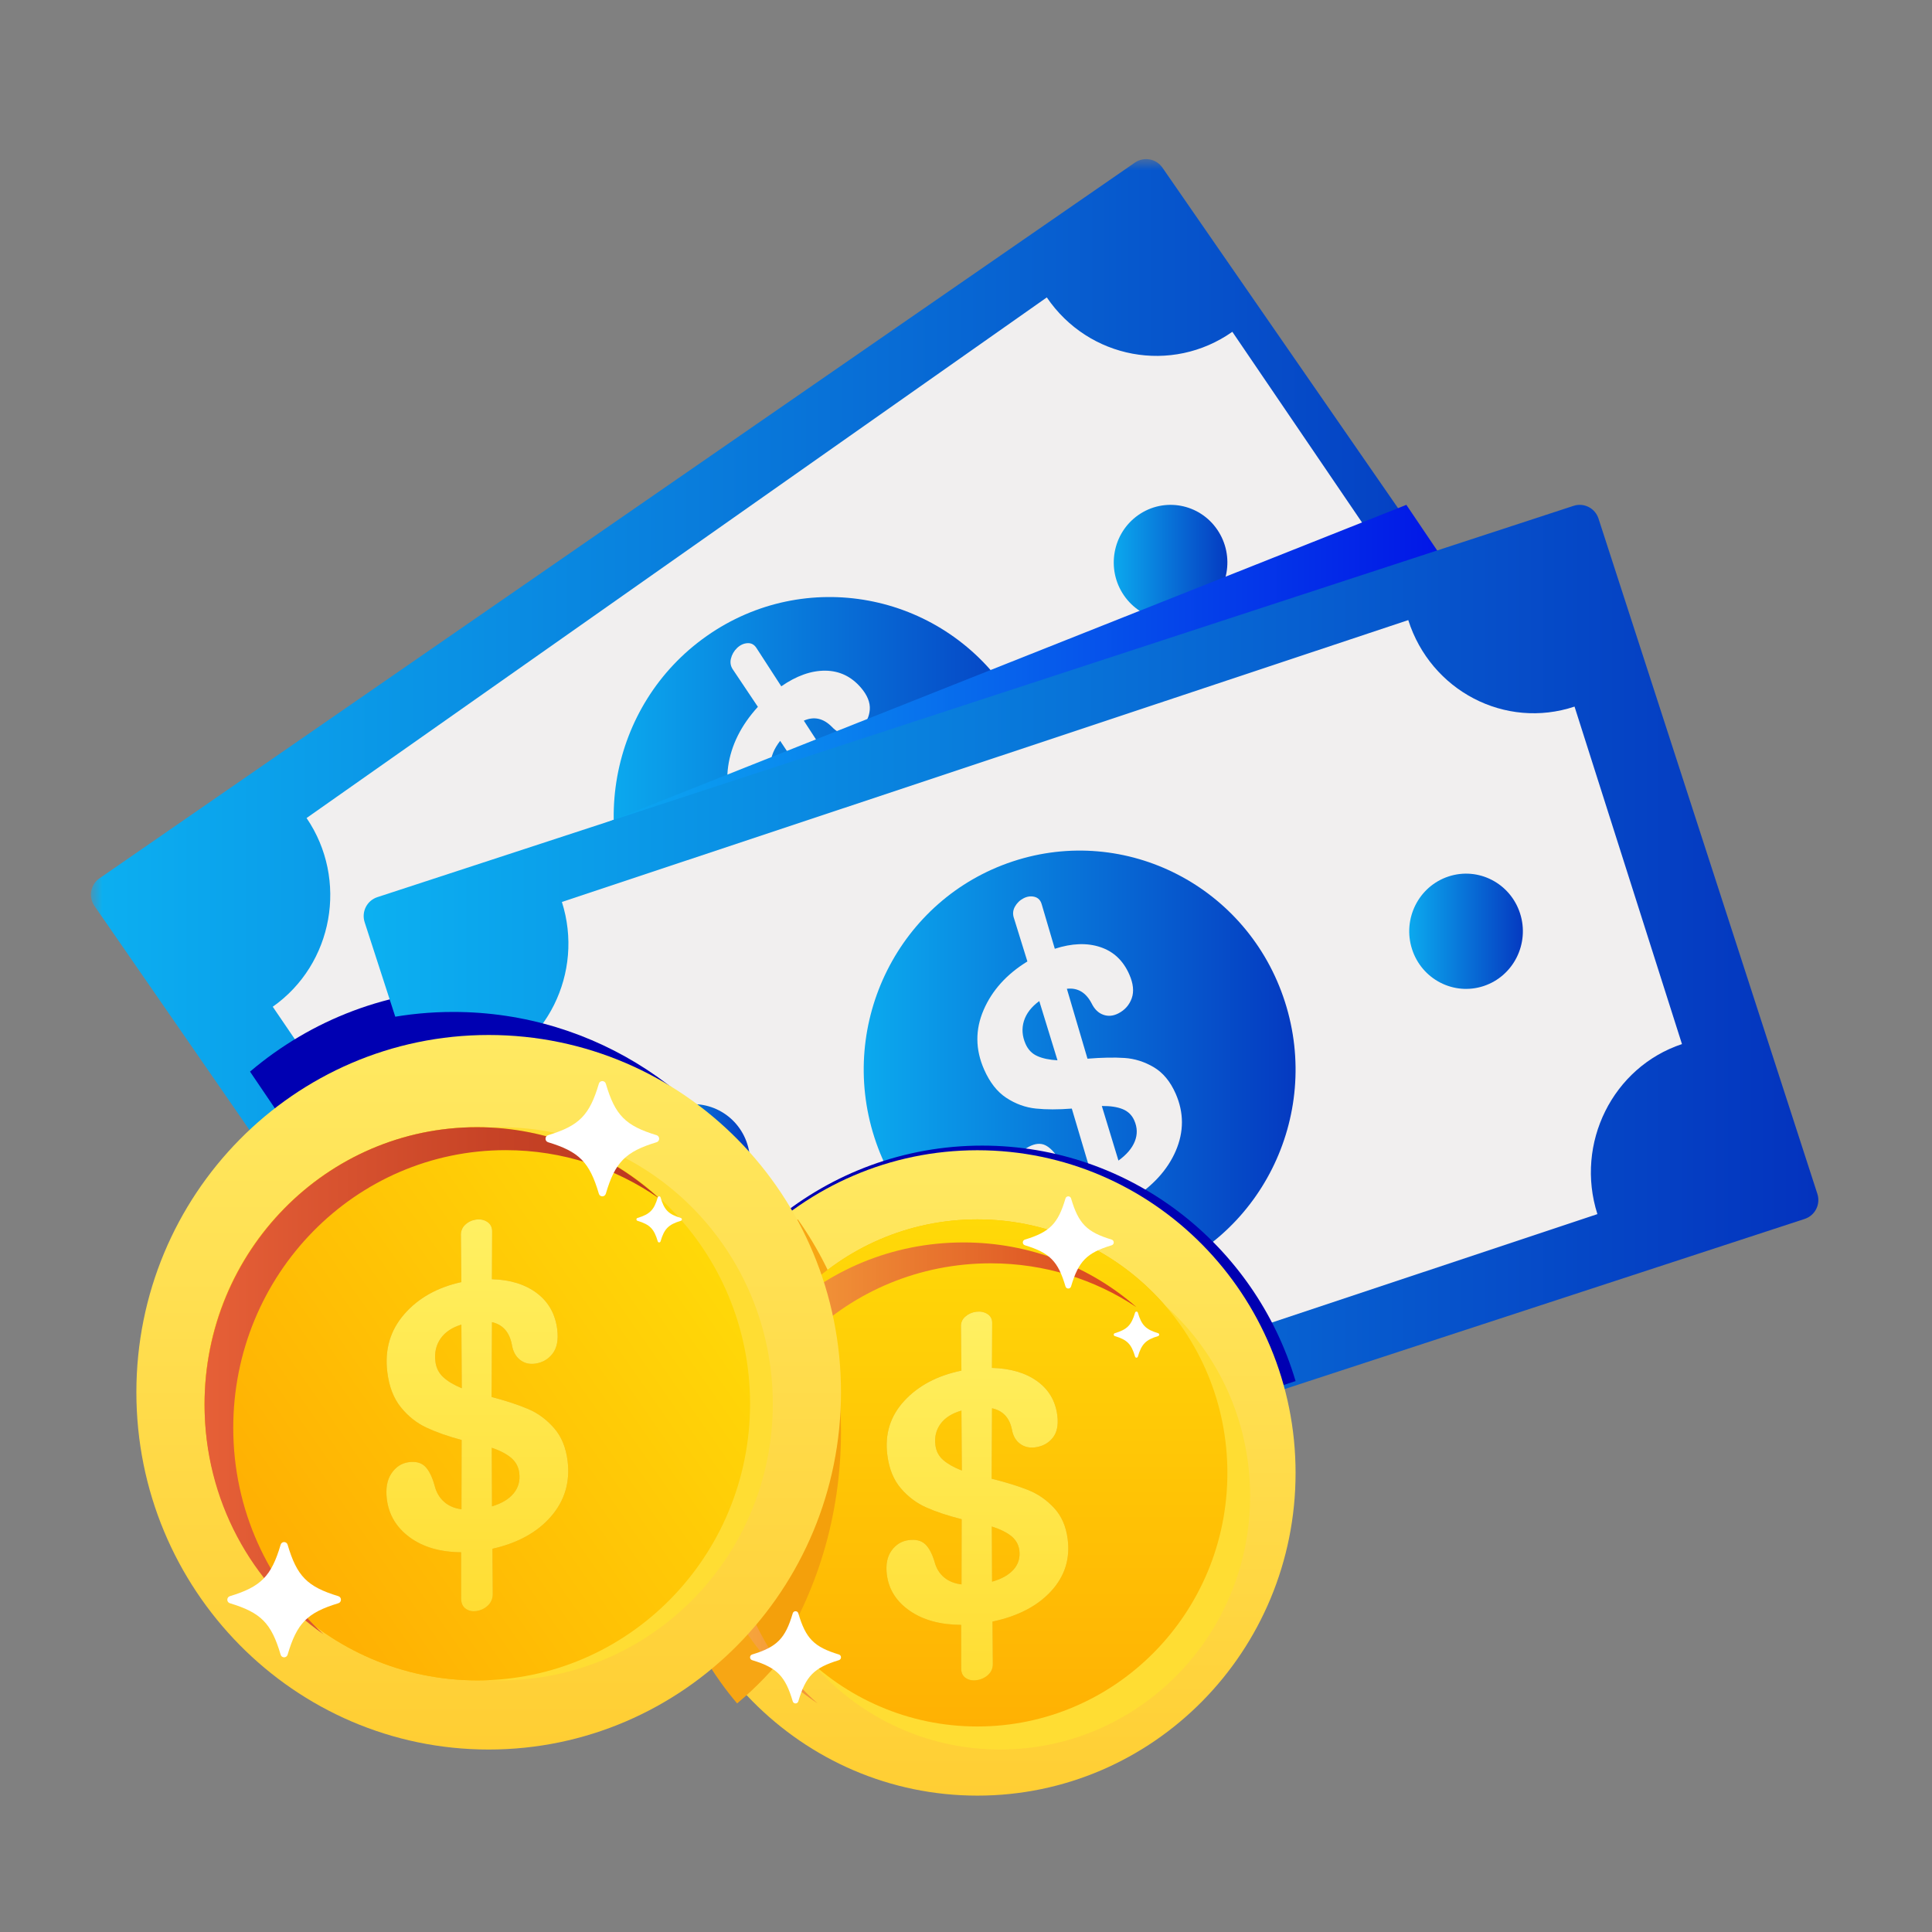
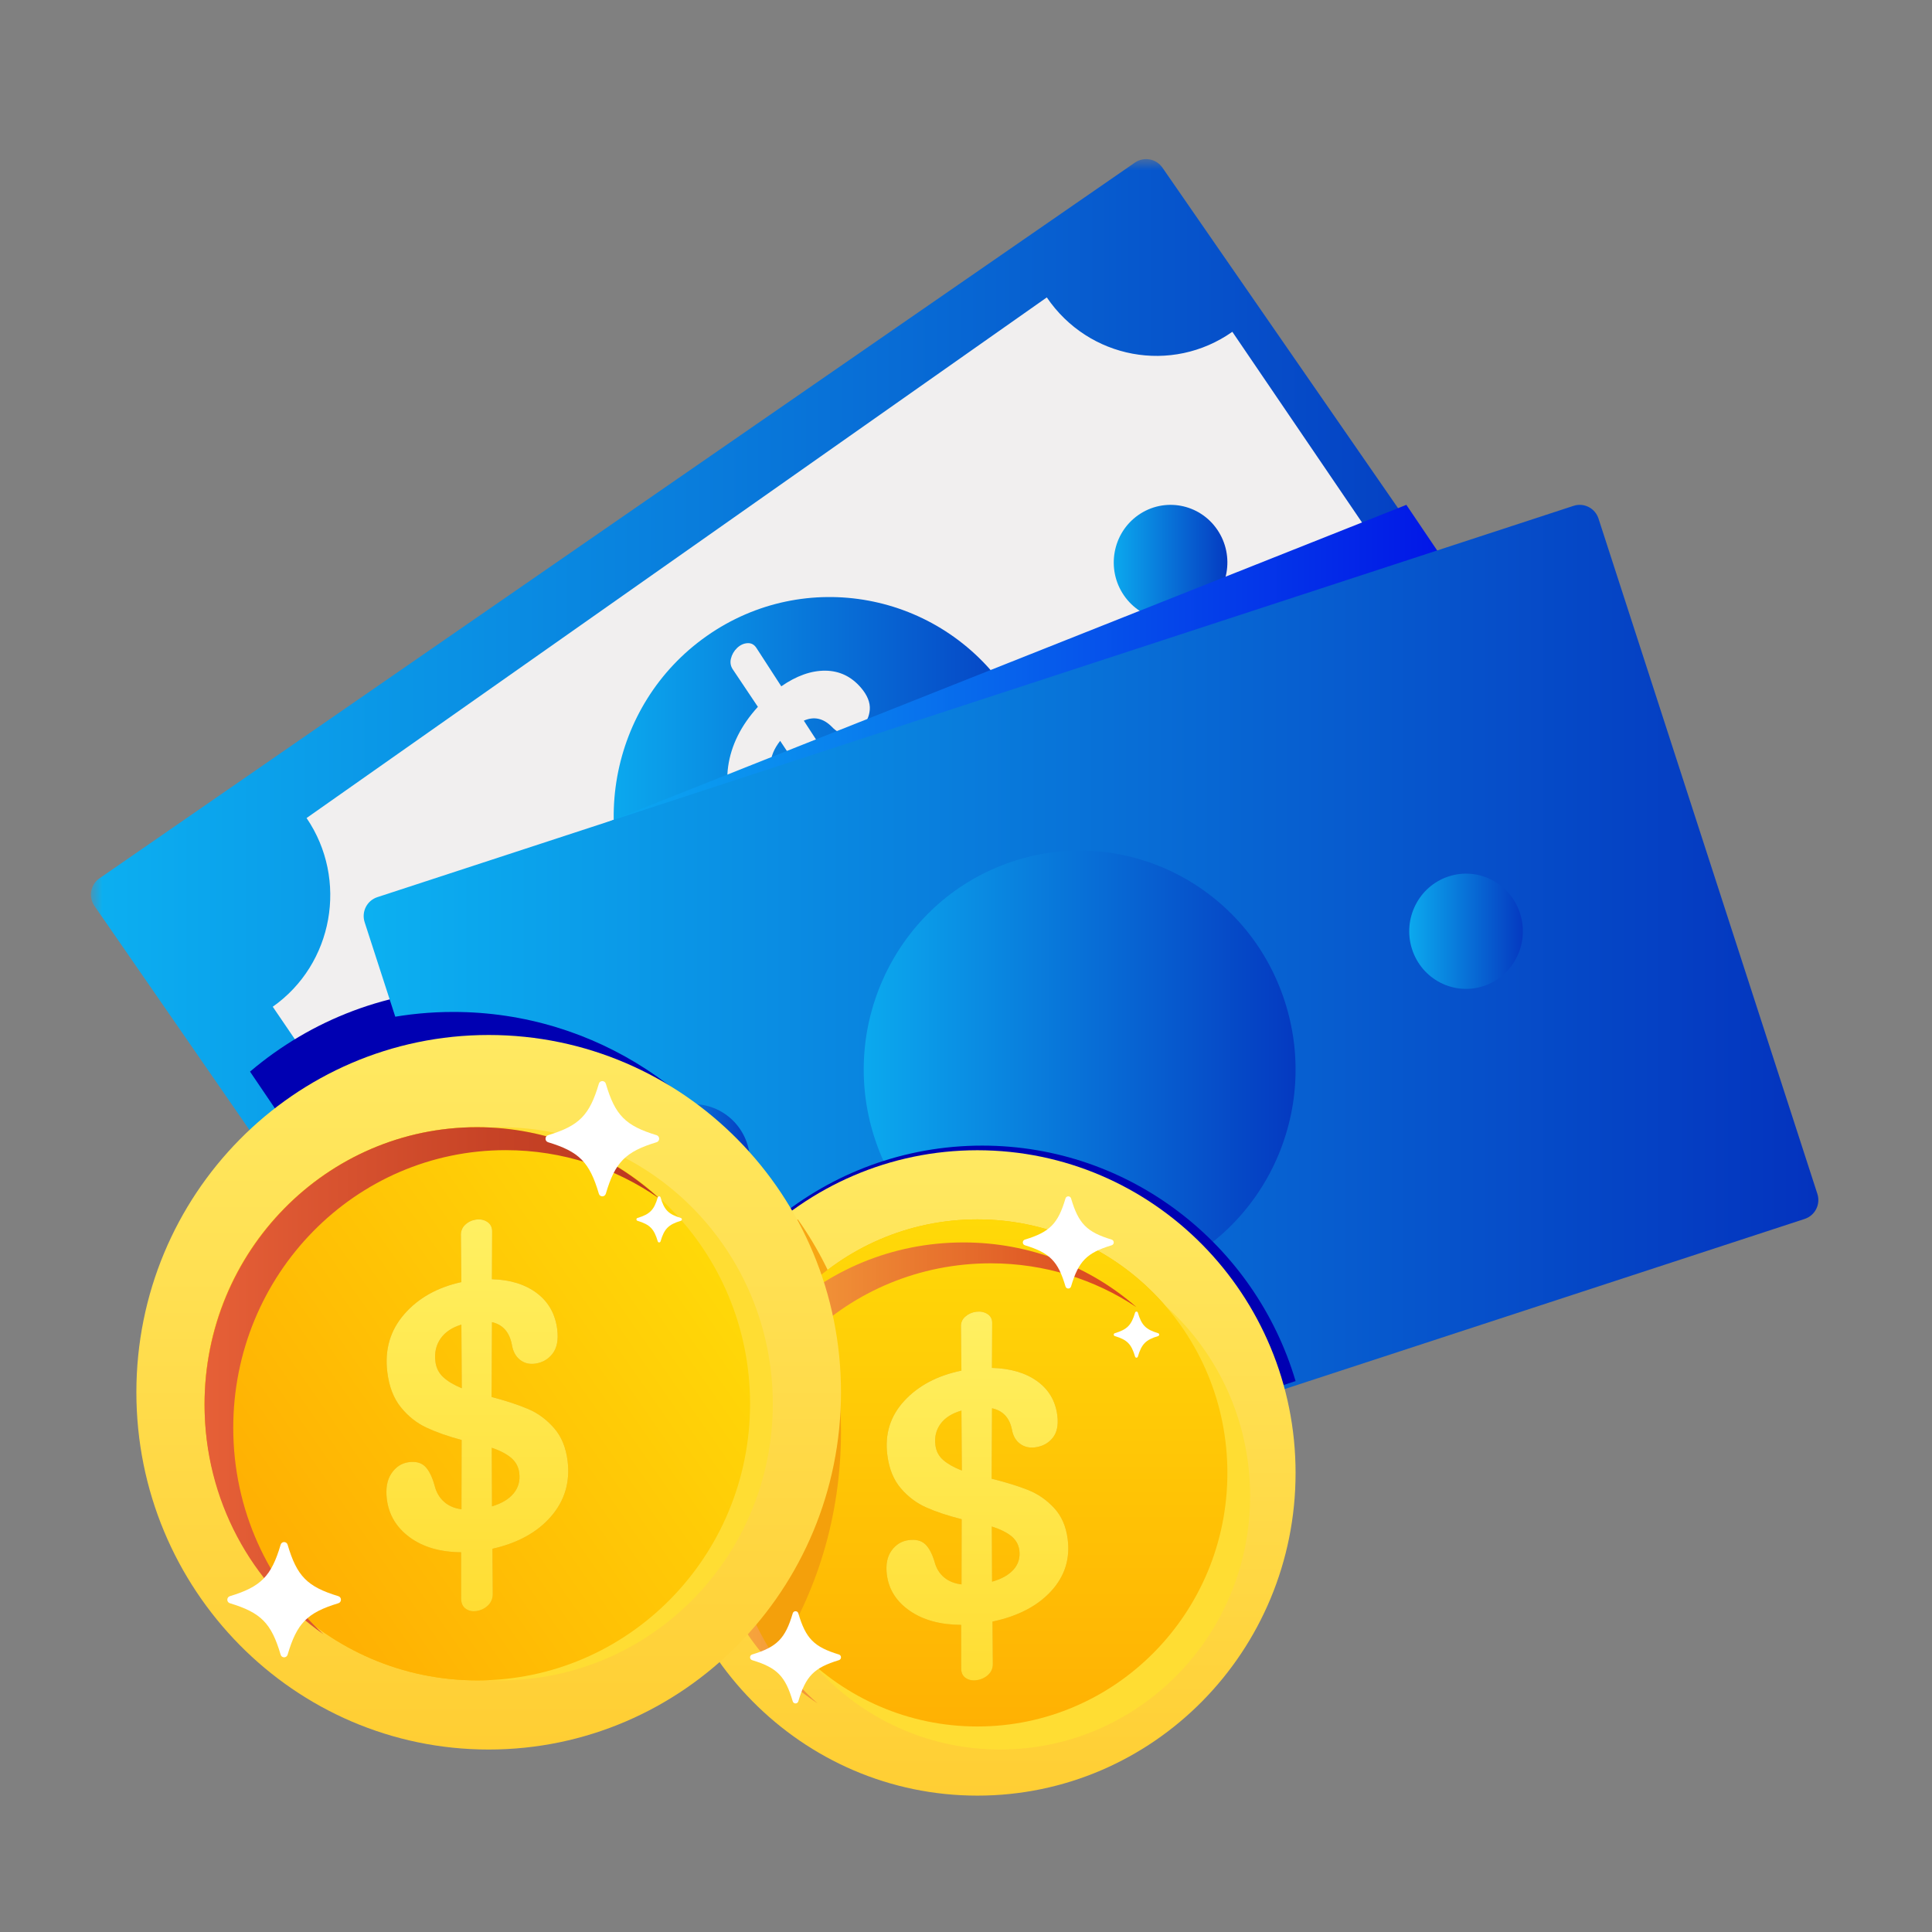
<svg xmlns="http://www.w3.org/2000/svg" xmlns:xlink="http://www.w3.org/1999/xlink" width="85px" height="85px" viewBox="0 0 85 85" version="1.1">
  <rect x="0" y="0" width="85" height="85" fill="#808080" stroke="none" />
  <title>icon/Basic info/Format Copy 2</title>
  <defs>
    <polygon id="path-1" points="-8.99002742e-16 0 65 0 65 58.817 -8.99002742e-16 58.817" />
    <linearGradient x1="100%" y1="50%" x2="0%" y2="50%" id="linearGradient-3">
      <stop stop-color="#0433BE" offset="0%" />
      <stop stop-color="#0CB0F1" offset="100%" />
    </linearGradient>
    <linearGradient x1="100%" y1="50%" x2="0%" y2="50%" id="linearGradient-4">
      <stop stop-color="#0433BE" offset="0%" />
      <stop stop-color="#0CB0F1" offset="100%" />
    </linearGradient>
    <linearGradient x1="100%" y1="50%" x2="0%" y2="50%" id="linearGradient-5">
      <stop stop-color="#0433BE" offset="0%" />
      <stop stop-color="#0CB0F1" offset="100%" />
    </linearGradient>
    <linearGradient x1="0%" y1="50%" x2="100%" y2="50%" id="linearGradient-6">
      <stop stop-color="#0CB0F1" offset="0%" />
      <stop stop-color="#0000E5" offset="100%" />
    </linearGradient>
    <linearGradient x1="100%" y1="50%" x2="0%" y2="50%" id="linearGradient-7">
      <stop stop-color="#0433BE" offset="0%" />
      <stop stop-color="#0CB0F1" offset="100%" />
    </linearGradient>
    <linearGradient x1="50%" y1="0%" x2="50%" y2="100%" id="linearGradient-8">
      <stop stop-color="#FFE962" offset="0%" />
      <stop stop-color="#FFCE33" offset="100%" />
    </linearGradient>
    <linearGradient x1="50%" y1="0%" x2="50%" y2="100%" id="linearGradient-9">
      <stop stop-color="#FFD908" offset="0%" />
      <stop stop-color="#FFB103" offset="100%" />
    </linearGradient>
    <linearGradient x1="0%" y1="50%" x2="100%" y2="50%" id="linearGradient-10">
      <stop stop-color="#FAAF40" offset="0%" />
      <stop stop-color="#D8411E" offset="100%" />
    </linearGradient>
    <linearGradient x1="50%" y1="0%" x2="50%" y2="100%" id="linearGradient-11">
      <stop stop-color="#FFF062" offset="0%" />
      <stop stop-color="#FFDD33" offset="100%" />
    </linearGradient>
    <linearGradient x1="50%" y1="0%" x2="50%" y2="100%" id="linearGradient-12">
      <stop stop-color="#FFE962" offset="0%" />
      <stop stop-color="#FFCE33" offset="100%" />
    </linearGradient>
    <linearGradient x1="85.902%" y1="10.551%" x2="7.547%" y2="65.797%" id="linearGradient-13">
      <stop stop-color="#FFD908" offset="0%" />
      <stop stop-color="#FFB103" offset="100%" />
    </linearGradient>
    <linearGradient x1="-0.003%" y1="49.991%" x2="100%" y2="49.991%" id="linearGradient-14">
      <stop stop-color="#E66037" offset="0%" />
      <stop stop-color="#C74326" offset="63%" />
      <stop stop-color="#BC3820" offset="100%" />
    </linearGradient>
    <linearGradient x1="50%" y1="0%" x2="50%" y2="100%" id="linearGradient-15">
      <stop stop-color="#FFF062" offset="0%" />
      <stop stop-color="#FFDD33" offset="100%" />
    </linearGradient>
  </defs>
  <g id="icon/Basic-info/Format-Copy-2" stroke="none" stroke-width="1" fill="none" fill-rule="evenodd">
    <g id="Group-90" transform="translate(4, 7)">
      <g id="Group-3">
        <mask id="mask-2" fill="white">
          <use xlink:href="#path-1" />
        </mask>
        <g id="Clip-2" />
        <path d="M19.071,58.662 C18.675,58.936 18.132,58.837 17.858,58.441 L0.155,32.857 C-0.119,32.461 -0.02,31.918 0.376,31.644 L45.929,0.155 C46.325,-0.119 46.869,-0.02 47.142,0.376 L64.845,25.96 C65.119,26.356 65.02,26.899 64.624,27.172 L19.071,58.662 Z" id="Fill-1" fill="url(#linearGradient-3)" mask="url(#mask-2)" />
      </g>
      <path d="M59,20.511 L50.218,7.598 C47.553,9.473 43.898,8.795 42.055,6.085 L9.488,28.99 C11.332,31.7 10.665,35.417 8,37.292 L16.782,50.205 C19.447,48.33 23.102,49.008 24.945,51.718 L57.512,28.813 C55.668,26.102 56.335,22.385 59,20.511" id="Fill-4" fill="#F1EFEF" />
      <path d="M7,40.147 L18.71,57.426 C18.979,57.823 19.512,57.922 19.9,57.648 L32,49.108 C30.568,41.918 24.338,36.507 16.87,36.507 C13.117,36.507 9.676,37.875 7,40.147 Z" id="Fill-6" fill="#0000B2" />
-       <path d="M20.556,36.586 C19.771,35.435 18.214,35.147 17.078,35.943 C15.943,36.74 15.659,38.319 16.444,39.47 C17.229,40.622 18.786,40.909 19.922,40.113 C21.057,39.317 21.341,37.738 20.556,36.586" id="Fill-8" fill="#44BC58" />
      <path d="M49.556,16.305 C48.771,15.153 47.214,14.865 46.078,15.662 C44.943,16.458 44.659,18.037 45.444,19.188 C46.229,20.34 47.786,20.628 48.922,19.831 C50.057,19.035 50.341,17.456 49.556,16.305" id="Fill-10" fill="url(#linearGradient-4)" />
      <path d="M40.313,23.422 C37.329,19.046 31.412,17.952 27.097,20.979 C22.782,24.005 21.703,30.005 24.687,34.381 C27.671,38.756 33.588,39.85 37.903,36.824 C42.218,33.798 43.297,27.798 40.313,23.422" id="Fill-12" fill="url(#linearGradient-5)" />
      <path d="M36.092,30.173 C36.129,29.847 36.04,29.557 35.824,29.305 C35.658,29.111 35.446,29.005 35.189,28.986 C34.931,28.968 34.62,29.018 34.255,29.138 L35.616,31.196 C35.895,30.841 36.054,30.5 36.092,30.173 M30.889,27.923 C31.146,27.951 31.452,27.919 31.807,27.827 L30.324,25.595 C30.053,25.942 29.912,26.288 29.899,26.634 C29.887,26.981 30.001,27.295 30.242,27.576 C30.416,27.78 30.632,27.896 30.889,27.923 M34.662,26.819 C35.109,26.709 35.565,26.706 36.029,26.809 C36.493,26.913 36.912,27.183 37.285,27.619 C37.866,28.298 38.093,29.095 37.966,30.009 C37.839,30.924 37.387,31.814 36.609,32.679 L37.664,34.263 C37.77,34.426 37.801,34.604 37.757,34.796 C37.712,34.988 37.617,35.154 37.47,35.294 C37.332,35.426 37.184,35.492 37.027,35.493 C36.869,35.494 36.737,35.413 36.631,35.25 L35.565,33.623 C34.812,34.167 34.082,34.44 33.377,34.444 C32.671,34.448 32.103,34.198 31.671,33.693 C31.381,33.354 31.239,33.013 31.247,32.671 C31.255,32.329 31.373,32.048 31.603,31.829 C31.832,31.61 32.06,31.515 32.287,31.546 C32.513,31.577 32.773,31.716 33.068,31.963 C33.287,32.16 33.527,32.27 33.789,32.293 C34.05,32.316 34.316,32.251 34.586,32.099 L32.995,29.654 C32.423,29.882 31.907,30.045 31.447,30.14 C30.987,30.236 30.523,30.221 30.056,30.094 C29.589,29.967 29.156,29.671 28.758,29.205 C28.144,28.487 27.903,27.66 28.035,26.722 C28.168,25.786 28.604,24.911 29.344,24.098 L28.264,22.485 C28.149,22.331 28.113,22.163 28.157,21.98 C28.201,21.797 28.292,21.64 28.429,21.508 C28.567,21.377 28.72,21.306 28.886,21.297 C29.053,21.287 29.186,21.359 29.283,21.512 L30.373,23.195 C31.043,22.731 31.69,22.502 32.312,22.507 C32.933,22.513 33.456,22.763 33.879,23.257 C34.161,23.587 34.29,23.909 34.267,24.222 C34.243,24.536 34.112,24.807 33.873,25.035 C33.68,25.219 33.468,25.307 33.236,25.299 C33.004,25.291 32.792,25.185 32.601,24.98 C32.225,24.599 31.813,24.508 31.365,24.706 L33.079,27.353 C33.686,27.108 34.214,26.93 34.662,26.819" id="Fill-14" fill="#F1EFEF" />
      <path d="M57.874,15.211 L21,29.86 L56.607,32.451 L64.624,26.773 C65.02,26.493 65.119,25.938 64.845,25.533 L57.874,15.211 Z" id="Fill-16" fill="url(#linearGradient-6)" />
      <path d="M22.771,63.844 C22.313,63.994 21.821,63.742 21.672,63.283 L12.043,33.574 C11.894,33.114 12.144,32.62 12.602,32.471 L65.23,15.255 C65.687,15.105 66.179,15.356 66.328,15.816 L75.957,45.525 C76.106,45.984 75.856,46.478 75.398,46.628 L22.771,63.844 Z" id="Fill-18" fill="url(#linearGradient-7)" />
-       <path d="M65.273,24.087 C62.225,25.102 58.95,23.398 57.958,20.282 L20.721,32.682 C21.714,35.799 20.047,39.148 17,40.163 L21.727,55.011 C24.775,53.996 28.05,55.7 29.042,58.817 L66.279,46.416 C65.286,43.3 66.953,39.95 70,38.935 L65.273,24.087 Z" id="Fill-20" fill="#F1EFEF" />
      <path d="M28.877,43.328 C28.449,41.997 27.039,41.269 25.726,41.703 C24.414,42.136 23.696,43.566 24.123,44.897 C24.551,46.228 25.961,46.956 27.274,46.523 C28.586,46.089 29.304,44.659 28.877,43.328" id="Fill-22" fill="url(#linearGradient-4)" />
      <path d="M62.877,33.187 C62.449,31.856 61.039,31.128 59.726,31.562 C58.414,31.995 57.696,33.426 58.123,34.757 C58.551,36.088 59.961,36.815 61.274,36.382 C62.586,35.948 63.304,34.518 62.877,33.187" id="Fill-24" fill="url(#linearGradient-4)" />
      <path d="M52.531,37.074 C50.907,32.017 45.547,29.251 40.559,30.898 C35.572,32.545 32.845,37.98 34.469,43.038 C36.093,48.096 41.453,50.861 46.441,49.214 C51.428,47.567 54.155,42.132 52.531,37.074" id="Fill-26" fill="url(#linearGradient-5)" />
-       <path d="M45.926,43.218 C46.048,42.914 46.041,42.608 45.905,42.298 C45.801,42.061 45.63,41.894 45.393,41.798 C45.156,41.701 44.85,41.655 44.476,41.659 L45.207,44.06 C45.564,43.803 45.804,43.522 45.926,43.218 M41.637,39.462 C41.871,39.568 42.167,39.629 42.525,39.649 L41.724,37.043 C41.378,37.295 41.153,37.587 41.049,37.917 C40.946,38.248 40.97,38.586 41.121,38.93 C41.231,39.18 41.402,39.357 41.637,39.462 M45.473,39.546 C45.923,39.576 46.352,39.712 46.76,39.952 C47.169,40.194 47.49,40.582 47.725,41.117 C48.09,41.949 48.092,42.787 47.73,43.631 C47.367,44.475 46.706,45.196 45.746,45.794 L46.316,47.644 C46.372,47.834 46.354,48.014 46.262,48.186 C46.169,48.358 46.035,48.49 45.86,48.58 C45.696,48.665 45.54,48.684 45.391,48.637 C45.243,48.589 45.14,48.471 45.084,48.281 L44.515,46.388 C43.663,46.682 42.905,46.724 42.242,46.513 C41.578,46.302 41.11,45.887 40.839,45.269 C40.657,44.853 40.614,44.481 40.712,44.153 C40.81,43.825 40.996,43.59 41.27,43.449 C41.543,43.307 41.783,43.286 41.987,43.384 C42.192,43.483 42.4,43.696 42.611,44.024 C42.764,44.281 42.96,44.46 43.2,44.562 C43.439,44.665 43.706,44.683 44.001,44.618 L43.155,41.773 C42.557,41.82 42.029,41.819 41.572,41.772 C41.114,41.724 40.683,41.568 40.278,41.303 C39.873,41.039 39.545,40.621 39.295,40.05 C38.908,39.17 38.902,38.298 39.275,37.434 C39.649,36.57 40.29,35.859 41.201,35.3 L40.616,33.415 C40.548,33.231 40.56,33.057 40.649,32.894 C40.739,32.731 40.866,32.607 41.03,32.522 C41.194,32.437 41.356,32.416 41.516,32.457 C41.675,32.499 41.78,32.608 41.831,32.786 L42.407,34.742 C43.16,34.498 43.828,34.474 44.411,34.669 C44.994,34.863 45.418,35.264 45.684,35.87 C45.862,36.274 45.897,36.624 45.792,36.919 C45.686,37.215 45.491,37.436 45.207,37.583 C44.977,37.702 44.754,37.723 44.538,37.644 C44.322,37.567 44.151,37.4 44.026,37.143 C43.774,36.661 43.411,36.448 42.938,36.502 L43.845,39.578 C44.48,39.527 45.023,39.516 45.473,39.546" id="Fill-28" fill="#F1EFEF" />
      <path d="M30.144,46.652 C27.649,41.259 22.228,37.521 15.94,37.521 C14.935,37.521 13.952,37.618 13,37.8 L21.222,63.282 C21.371,63.742 21.861,63.994 22.316,63.844 L53,53.762 C51.227,47.771 45.727,43.402 39.214,43.402 C35.775,43.402 32.619,44.621 30.144,46.652 Z" id="Fill-30" fill="#0000B2" />
      <path d="M39,43.606 C31.268,43.606 25,49.962 25,57.803 C25,65.644 31.268,72 39,72 C46.732,72 53,65.644 53,57.803 C53,49.962 46.732,43.606 39,43.606 Z" id="Fill-32" fill="url(#linearGradient-8)" />
-       <path d="M25,58.511 C25,62.13 26.297,65.43 28.43,67.944 C31.826,65.099 34,60.737 34,55.845 C34,52.402 32.923,49.222 31.102,46.648 C27.424,49.202 25,53.561 25,58.511" id="Fill-34" fill="#F7A614" />
+       <path d="M25,58.511 C31.826,65.099 34,60.737 34,55.845 C34,52.402 32.923,49.222 31.102,46.648 C27.424,49.202 25,53.561 25,58.511" id="Fill-34" fill="#F7A614" />
      <path d="M50,57.803 C50,51.642 45.075,46.648 39,46.648 C32.925,46.648 28,51.642 28,57.803 C28,63.964 32.925,68.958 39,68.958 C45.075,68.958 50,63.964 50,57.803" id="Fill-36" fill="#FFC001" />
      <path d="M51,58.817 C51,52.656 46.075,47.662 40,47.662 C33.925,47.662 29,52.656 29,58.817 C29,64.978 33.925,69.972 40,69.972 C46.075,69.972 51,64.978 51,58.817" id="Fill-38" fill="#FFDD33" />
      <path d="M50,57.803 C50,51.642 45.075,46.648 39,46.648 C32.925,46.648 28,51.642 28,57.803 C28,63.964 32.925,68.958 39,68.958 C45.075,68.958 50,63.964 50,57.803" id="Fill-40" fill="url(#linearGradient-9)" />
      <path d="M28.199,59.686 C28.199,53.553 33.296,48.581 39.585,48.581 C41.964,48.581 44.173,49.293 46,50.51 C43.983,48.74 41.314,47.662 38.386,47.662 C32.098,47.662 27,52.634 27,58.768 C27,62.58 28.97,65.944 31.971,67.944 C29.655,65.911 28.199,62.965 28.199,59.686" id="Fill-44" fill="url(#linearGradient-10)" />
      <path d="M28,58.856 C28,61.505 28.777,63.949 30.088,65.915 C31.916,63.148 33,59.717 33,56 C33,53.766 32.606,51.636 31.897,49.69 C29.521,51.846 28,55.15 28,58.856" id="Fill-46" fill="#F4A00B" />
      <path d="M40.597,62.05 C40.805,61.812 40.889,61.531 40.847,61.205 C40.814,60.954 40.696,60.747 40.493,60.582 C40.289,60.418 40.003,60.278 39.636,60.16 L39.647,62.587 C40.071,62.467 40.388,62.288 40.597,62.05 M37.503,57.24 C37.702,57.412 37.973,57.564 38.317,57.697 L38.299,55.061 C37.886,55.179 37.58,55.373 37.382,55.641 C37.184,55.909 37.108,56.225 37.155,56.589 C37.189,56.852 37.305,57.069 37.503,57.24 M41.232,58.554 C41.663,58.726 42.043,58.988 42.371,59.34 C42.7,59.692 42.901,60.149 42.973,60.713 C43.086,61.591 42.842,62.356 42.24,63.009 C41.638,63.662 40.78,64.107 39.665,64.343 L39.68,66.215 C39.679,66.406 39.609,66.565 39.468,66.692 C39.327,66.819 39.157,66.896 38.959,66.922 C38.774,66.946 38.615,66.913 38.484,66.822 C38.352,66.731 38.287,66.59 38.288,66.399 L38.287,64.487 C37.367,64.482 36.614,64.275 36.026,63.868 C35.439,63.462 35.103,62.933 35.019,62.281 C34.963,61.842 35.031,61.489 35.223,61.222 C35.415,60.954 35.665,60.8 35.975,60.759 C36.284,60.718 36.524,60.776 36.696,60.931 C36.867,61.087 37.007,61.349 37.118,61.717 C37.192,62 37.331,62.227 37.536,62.398 C37.74,62.568 37.996,62.671 38.303,62.707 L38.31,59.839 C37.712,59.688 37.196,59.518 36.762,59.326 C36.329,59.135 35.952,58.854 35.634,58.481 C35.315,58.11 35.117,57.623 35.04,57.021 C34.92,56.094 35.17,55.296 35.788,54.628 C36.407,53.96 37.244,53.518 38.298,53.302 L38.279,51.393 C38.267,51.203 38.329,51.049 38.464,50.929 C38.6,50.809 38.761,50.737 38.946,50.712 C39.132,50.688 39.297,50.72 39.44,50.809 C39.584,50.899 39.654,51.033 39.652,51.211 L39.642,53.182 C40.45,53.203 41.111,53.396 41.624,53.761 C42.136,54.127 42.434,54.629 42.517,55.268 C42.571,55.694 42.504,56.025 42.314,56.26 C42.124,56.496 41.868,56.635 41.547,56.677 C41.287,56.711 41.063,56.658 40.875,56.517 C40.687,56.377 40.568,56.169 40.521,55.895 C40.416,55.374 40.123,55.062 39.645,54.959 L39.629,58.058 C40.266,58.216 40.8,58.382 41.232,58.554" id="Fill-53" fill="#EBA303" />
      <path d="M40.597,62.05 C40.805,61.812 40.889,61.531 40.847,61.205 C40.814,60.954 40.696,60.747 40.493,60.582 C40.289,60.418 40.003,60.278 39.636,60.16 L39.647,62.587 C40.071,62.467 40.388,62.288 40.597,62.05 M37.503,57.24 C37.702,57.412 37.973,57.564 38.317,57.697 L38.299,55.061 C37.886,55.179 37.58,55.373 37.382,55.641 C37.184,55.909 37.108,56.225 37.155,56.589 C37.189,56.852 37.305,57.069 37.503,57.24 M41.232,58.554 C41.663,58.726 42.043,58.988 42.371,59.34 C42.7,59.692 42.901,60.149 42.973,60.713 C43.086,61.591 42.842,62.356 42.24,63.009 C41.638,63.662 40.78,64.107 39.665,64.343 L39.68,66.215 C39.679,66.406 39.609,66.565 39.468,66.692 C39.327,66.819 39.157,66.896 38.959,66.922 C38.774,66.946 38.615,66.913 38.484,66.822 C38.352,66.731 38.287,66.59 38.288,66.399 L38.287,64.487 C37.367,64.482 36.614,64.275 36.026,63.868 C35.439,63.462 35.103,62.933 35.019,62.281 C34.963,61.842 35.031,61.489 35.223,61.222 C35.415,60.954 35.665,60.8 35.975,60.759 C36.284,60.718 36.524,60.776 36.696,60.931 C36.867,61.087 37.007,61.349 37.118,61.717 C37.192,62 37.331,62.227 37.536,62.398 C37.74,62.568 37.996,62.671 38.303,62.707 L38.31,59.839 C37.712,59.688 37.196,59.518 36.762,59.326 C36.329,59.135 35.952,58.854 35.634,58.481 C35.315,58.11 35.117,57.623 35.04,57.021 C34.92,56.094 35.17,55.296 35.788,54.628 C36.407,53.96 37.244,53.518 38.298,53.302 L38.279,51.393 C38.267,51.203 38.329,51.049 38.464,50.929 C38.6,50.809 38.761,50.737 38.946,50.712 C39.132,50.688 39.297,50.72 39.44,50.809 C39.584,50.899 39.654,51.033 39.652,51.211 L39.642,53.182 C40.45,53.203 41.111,53.396 41.624,53.761 C42.136,54.127 42.434,54.629 42.517,55.268 C42.571,55.694 42.504,56.025 42.314,56.26 C42.124,56.496 41.868,56.634 41.547,56.677 C41.287,56.711 41.063,56.658 40.875,56.517 C40.687,56.377 40.568,56.169 40.521,55.895 C40.416,55.374 40.123,55.062 39.645,54.959 L39.629,58.058 C40.266,58.216 40.8,58.382 41.232,58.554" id="Fill-55" fill="url(#linearGradient-11)" />
      <path d="M44.908,47.537 C43.814,47.206 43.45,46.836 43.123,45.727 C43.086,45.603 42.914,45.603 42.877,45.727 C42.55,46.836 42.186,47.206 41.092,47.537 C40.969,47.574 40.969,47.749 41.092,47.787 C42.186,48.118 42.55,48.487 42.877,49.597 C42.914,49.721 43.086,49.721 43.123,49.597 C43.45,48.487 43.814,48.118 44.908,47.787 C45.031,47.749 45.031,47.574 44.908,47.537" id="Fill-57" fill="#FFFFFF" />
      <path d="M32.908,65.791 C31.814,65.459 31.45,65.09 31.123,63.98 C31.086,63.856 30.914,63.856 30.877,63.98 C30.55,65.09 30.186,65.459 29.092,65.791 C28.969,65.828 28.969,66.003 29.092,66.04 C30.186,66.372 30.55,66.741 30.877,67.851 C30.914,67.975 31.086,67.975 31.123,67.851 C31.45,66.741 31.814,66.372 32.908,66.04 C33.031,66.003 33.031,65.828 32.908,65.791" id="Fill-59" fill="#FFFFFF" />
      <path d="M46.954,51.656 C46.407,51.49 46.225,51.306 46.061,50.751 C46.043,50.689 45.957,50.689 45.939,50.751 C45.775,51.306 45.593,51.49 45.046,51.656 C44.985,51.675 44.985,51.762 45.046,51.781 C45.593,51.946 45.775,52.131 45.939,52.686 C45.957,52.748 46.043,52.748 46.061,52.686 C46.225,52.131 46.407,51.946 46.954,51.781 C47.015,51.762 47.015,51.675 46.954,51.656" id="Fill-61" fill="#FFFFFF" />
      <path d="M17.5,38.535 C8.94,38.535 2,45.572 2,54.254 C2,62.935 8.94,69.972 17.5,69.972 C26.06,69.972 33,62.935 33,54.254 C33,45.572 26.06,38.535 17.5,38.535 Z" id="Fill-63" fill="url(#linearGradient-12)" />
      <path d="M29,54.761 C29,48.04 23.627,42.592 17,42.592 C10.373,42.592 5,48.04 5,54.761 C5,61.481 10.373,66.93 17,66.93 C23.627,66.93 29,61.481 29,54.761" id="Fill-65" fill="#FFC001" />
      <path d="M30,54.761 C30,48.04 24.627,42.592 18,42.592 C11.373,42.592 6,48.04 6,54.761 C6,61.481 11.373,66.93 18,66.93 C24.627,66.93 30,61.481 30,54.761" id="Fill-67" fill="#FFDD33" />
      <path d="M17,42.592 C10.373,42.592 5,48.04 5,54.761 C5,61.481 10.373,66.93 17,66.93 C23.627,66.93 29,61.481 29,54.761 C29,48.04 23.627,42.592 17,42.592 Z" id="Fill-69" fill="url(#linearGradient-13)" />
      <path d="M6.262,55.818 C6.262,49.071 11.628,43.602 18.247,43.602 C20.752,43.602 23.077,44.386 25,45.725 C22.877,43.777 20.067,42.592 16.986,42.592 C10.366,42.592 5,48.061 5,54.808 C5,59.002 7.074,62.702 10.233,64.901 C7.795,62.665 6.262,59.424 6.262,55.818" id="Fill-73" fill="url(#linearGradient-14)" />
      <path d="M18.597,58.703 C18.805,58.45 18.889,58.151 18.846,57.805 C18.814,57.538 18.696,57.318 18.492,57.143 C18.289,56.969 18.003,56.82 17.636,56.695 L17.646,59.273 C18.071,59.146 18.388,58.956 18.597,58.703 M15.503,53.592 C15.702,53.775 15.973,53.936 16.317,54.077 L16.298,51.277 C15.886,51.403 15.58,51.608 15.382,51.893 C15.184,52.178 15.108,52.514 15.155,52.9 C15.189,53.179 15.305,53.41 15.503,53.592 M19.232,54.988 C19.663,55.171 20.043,55.45 20.371,55.823 C20.7,56.197 20.9,56.683 20.973,57.283 C21.086,58.215 20.842,59.027 20.24,59.721 C19.638,60.415 18.78,60.888 17.665,61.139 L17.68,63.128 C17.679,63.331 17.609,63.5 17.468,63.635 C17.327,63.77 17.157,63.851 16.959,63.879 C16.774,63.905 16.615,63.87 16.484,63.773 C16.352,63.676 16.287,63.527 16.288,63.323 L16.287,61.292 C15.367,61.286 14.614,61.067 14.026,60.635 C13.439,60.203 13.103,59.641 13.019,58.948 C12.963,58.482 13.031,58.107 13.223,57.823 C13.415,57.539 13.665,57.375 13.975,57.331 C14.284,57.288 14.524,57.349 14.696,57.514 C14.867,57.68 15.007,57.958 15.118,58.349 C15.192,58.65 15.331,58.891 15.536,59.072 C15.74,59.253 15.996,59.363 16.303,59.401 L16.31,56.353 C15.712,56.193 15.196,56.012 14.762,55.809 C14.329,55.606 13.952,55.307 13.634,54.911 C13.315,54.516 13.117,53.999 13.04,53.36 C12.92,52.374 13.17,51.527 13.788,50.817 C14.407,50.107 15.244,49.638 16.298,49.408 L16.279,47.38 C16.267,47.178 16.329,47.014 16.464,46.886 C16.6,46.759 16.761,46.682 16.946,46.656 C17.132,46.63 17.296,46.665 17.44,46.76 C17.584,46.855 17.654,46.997 17.652,47.187 L17.642,49.28 C18.45,49.302 19.111,49.508 19.624,49.896 C20.136,50.284 20.434,50.818 20.517,51.497 C20.571,51.95 20.504,52.301 20.314,52.551 C20.124,52.801 19.868,52.949 19.547,52.994 C19.287,53.03 19.063,52.974 18.875,52.824 C18.687,52.675 18.568,52.454 18.521,52.163 C18.416,51.609 18.123,51.278 17.645,51.169 L17.629,54.462 C18.266,54.63 18.8,54.805 19.232,54.988" id="Fill-80" fill="#EBA303" />
      <path d="M18.597,58.703 C18.805,58.45 18.889,58.151 18.846,57.805 C18.814,57.538 18.696,57.318 18.492,57.143 C18.289,56.969 18.003,56.82 17.636,56.695 L17.646,59.273 C18.071,59.146 18.388,58.956 18.597,58.703 M15.503,53.592 C15.702,53.775 15.973,53.936 16.317,54.077 L16.299,51.277 C15.886,51.403 15.58,51.608 15.382,51.893 C15.184,52.178 15.108,52.514 15.155,52.9 C15.189,53.179 15.305,53.41 15.503,53.592 M19.232,54.988 C19.663,55.171 20.043,55.45 20.371,55.823 C20.7,56.197 20.9,56.683 20.973,57.283 C21.086,58.215 20.842,59.028 20.24,59.721 C19.638,60.415 18.78,60.888 17.665,61.139 L17.68,63.128 C17.679,63.331 17.609,63.5 17.468,63.635 C17.327,63.77 17.157,63.851 16.959,63.879 C16.774,63.905 16.615,63.87 16.484,63.773 C16.352,63.676 16.287,63.527 16.288,63.323 L16.287,61.292 C15.367,61.286 14.614,61.067 14.026,60.635 C13.439,60.203 13.103,59.641 13.019,58.948 C12.963,58.482 13.031,58.107 13.223,57.823 C13.415,57.539 13.665,57.375 13.975,57.331 C14.284,57.288 14.524,57.349 14.696,57.514 C14.867,57.68 15.007,57.958 15.118,58.349 C15.192,58.65 15.331,58.891 15.536,59.072 C15.74,59.253 15.996,59.363 16.303,59.401 L16.31,56.353 C15.712,56.193 15.196,56.012 14.762,55.809 C14.329,55.606 13.952,55.307 13.634,54.911 C13.315,54.516 13.117,53.999 13.04,53.36 C12.92,52.374 13.17,51.527 13.788,50.817 C14.407,50.107 15.244,49.638 16.298,49.408 L16.279,47.38 C16.267,47.178 16.329,47.014 16.464,46.886 C16.6,46.759 16.761,46.682 16.946,46.656 C17.132,46.63 17.296,46.665 17.44,46.76 C17.584,46.855 17.654,46.997 17.652,47.187 L17.642,49.28 C18.45,49.302 19.111,49.508 19.624,49.896 C20.136,50.284 20.434,50.818 20.517,51.497 C20.571,51.95 20.504,52.301 20.314,52.551 C20.124,52.801 19.868,52.949 19.547,52.994 C19.287,53.03 19.063,52.974 18.875,52.824 C18.687,52.675 18.568,52.454 18.521,52.163 C18.416,51.609 18.123,51.278 17.645,51.169 L17.629,54.462 C18.266,54.63 18.8,54.805 19.232,54.988" id="Fill-82" fill="url(#linearGradient-15)" />
      <path d="M24.886,42.943 C23.518,42.528 23.062,42.067 22.654,40.679 C22.608,40.525 22.392,40.525 22.347,40.679 C21.938,42.067 21.483,42.528 20.115,42.943 C19.962,42.989 19.962,43.208 20.115,43.254 C21.483,43.669 21.938,44.13 22.347,45.518 C22.392,45.673 22.608,45.673 22.654,45.518 C23.062,44.13 23.518,43.669 24.886,43.254 C25.038,43.208 25.038,42.989 24.886,42.943" id="Fill-84" fill="#FFFFFF" />
      <path d="M10.886,63.225 C9.518,62.81 9.062,62.348 8.654,60.961 C8.608,60.806 8.392,60.806 8.347,60.961 C7.938,62.348 7.483,62.81 6.115,63.225 C5.962,63.271 5.962,63.49 6.115,63.536 C7.483,63.95 7.938,64.412 8.347,65.799 C8.392,65.954 8.608,65.954 8.654,65.799 C9.062,64.412 9.518,63.95 10.886,63.536 C11.038,63.49 11.038,63.271 10.886,63.225" id="Fill-86" fill="#FFFFFF" />
      <path d="M25.954,46.586 C25.407,46.42 25.225,46.235 25.061,45.68 C25.043,45.618 24.957,45.618 24.939,45.68 C24.775,46.235 24.593,46.42 24.046,46.586 C23.985,46.604 23.985,46.692 24.046,46.71 C24.593,46.876 24.775,47.061 24.939,47.615 C24.957,47.677 25.043,47.677 25.061,47.615 C25.225,47.061 25.407,46.876 25.954,46.71 C26.015,46.692 26.015,46.604 25.954,46.586" id="Fill-88" fill="#FFFFFF" />
    </g>
  </g>
</svg>